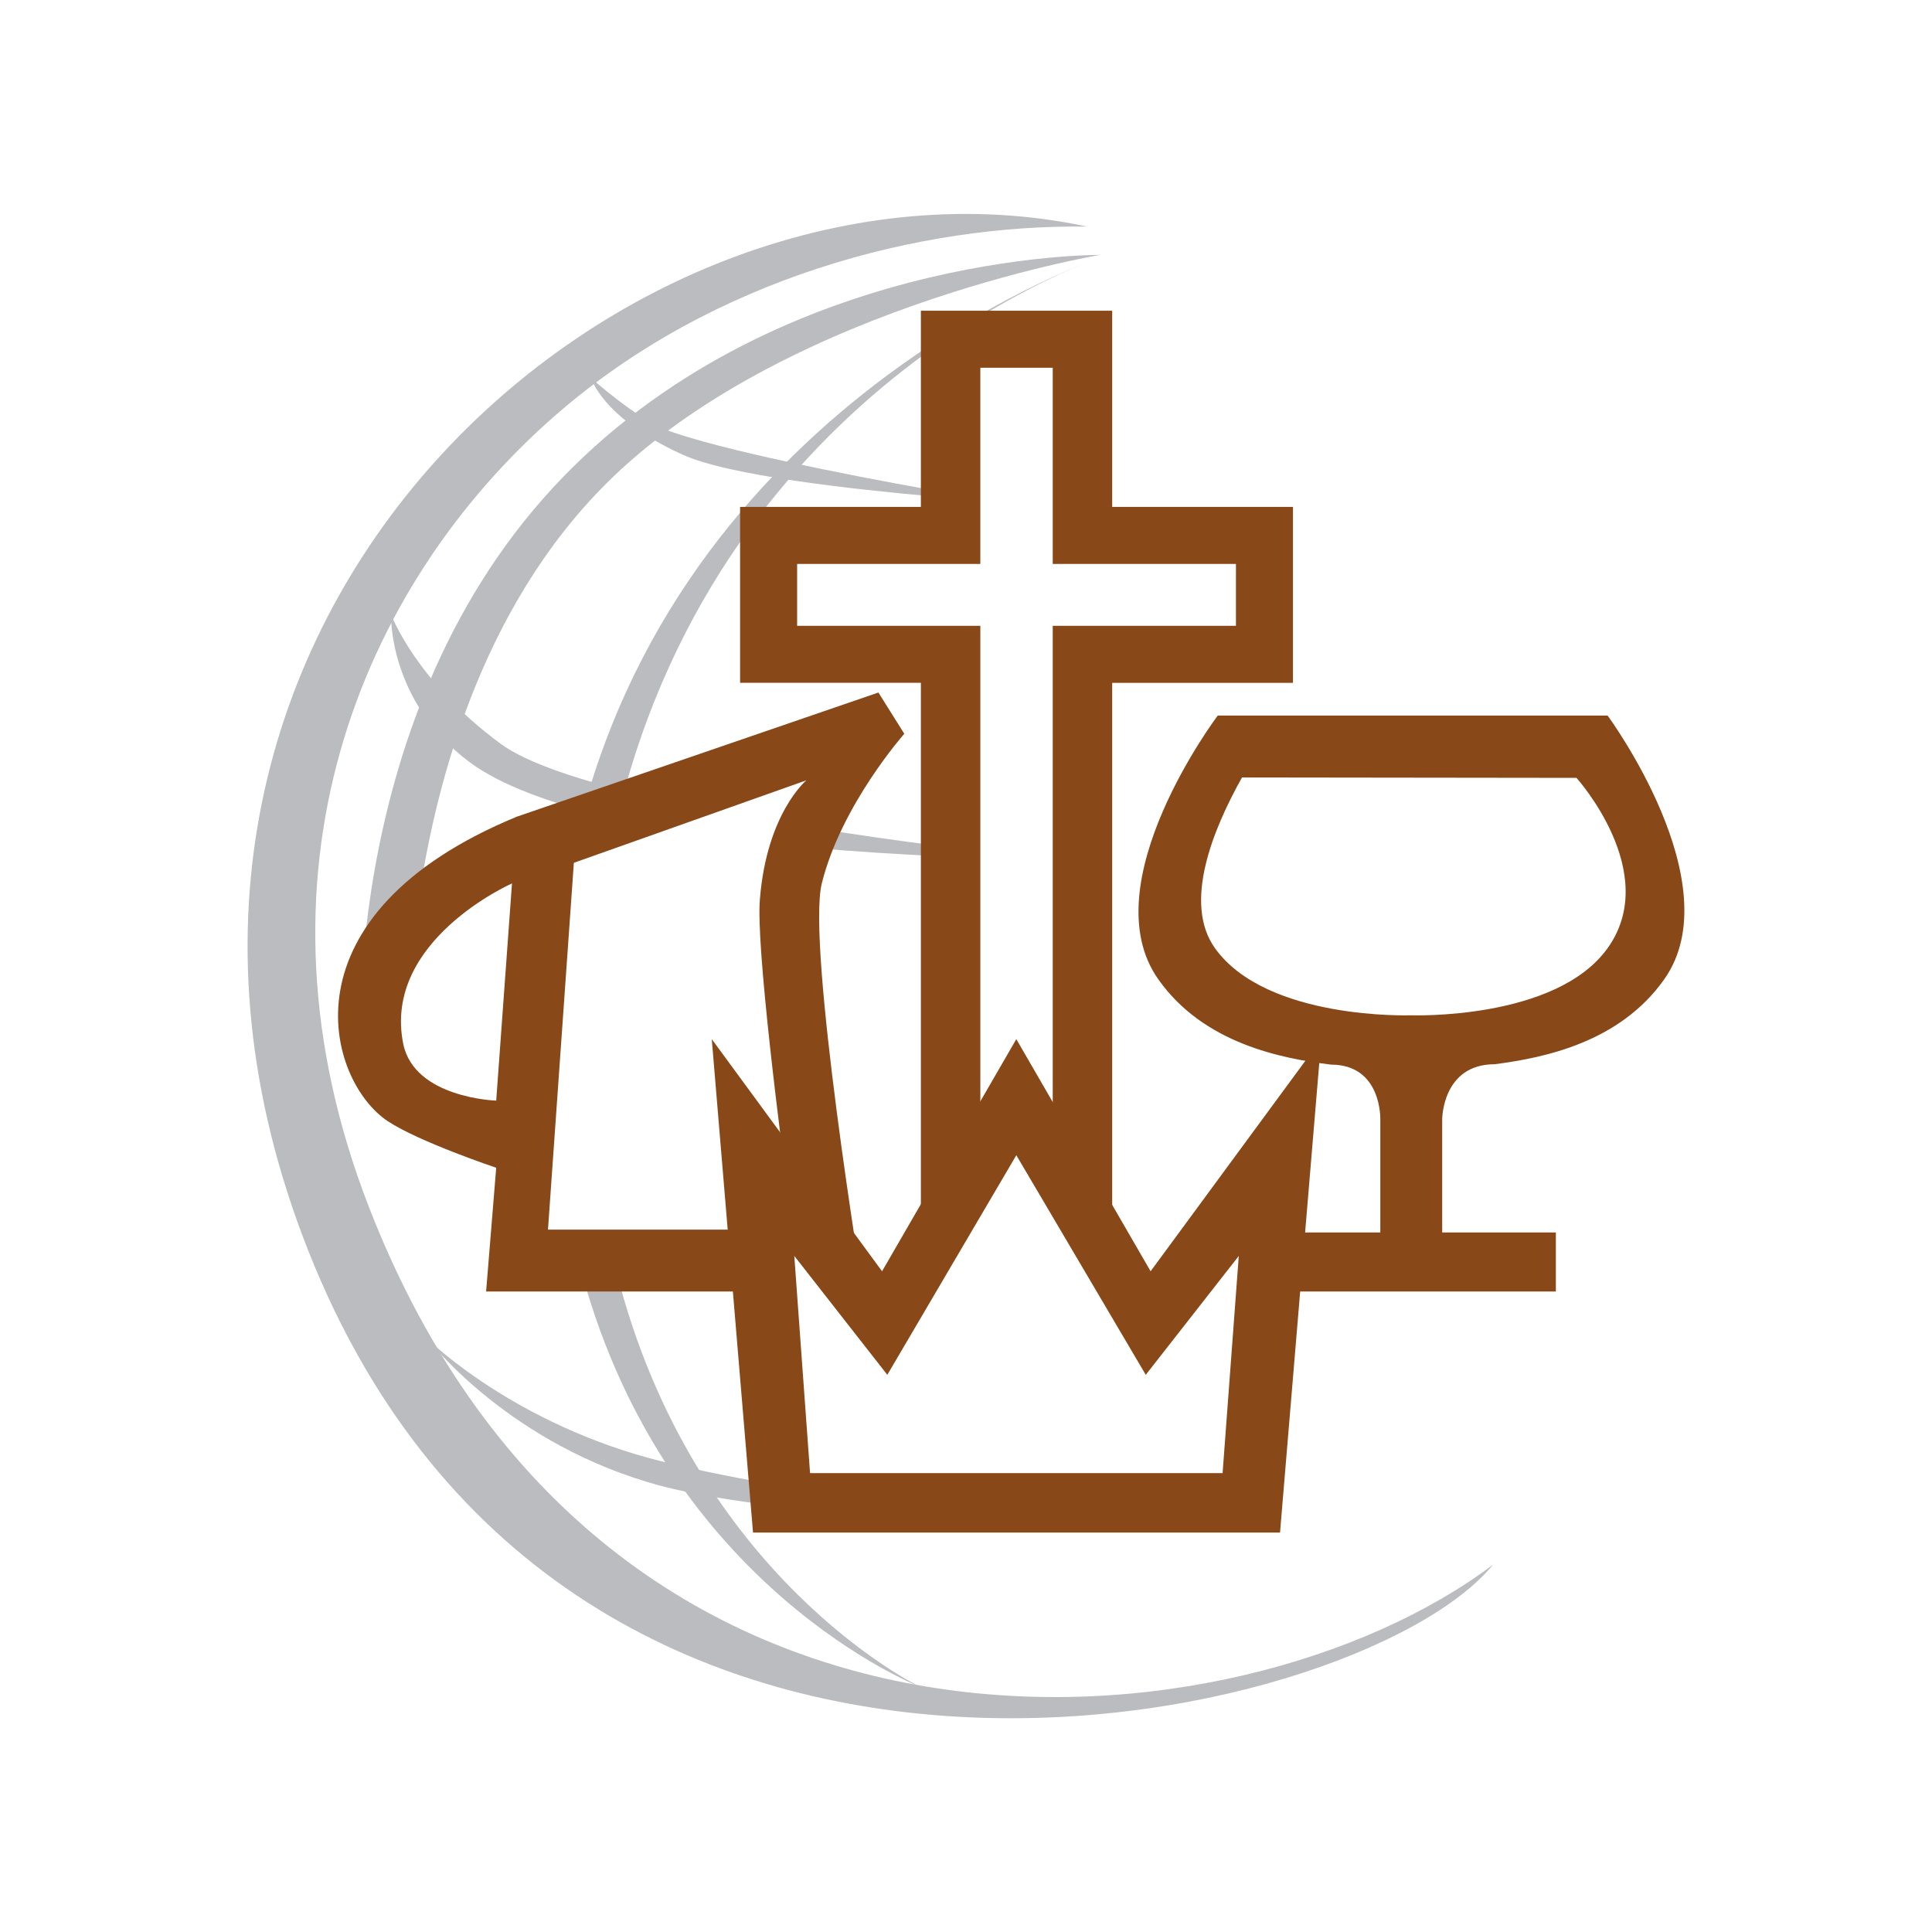
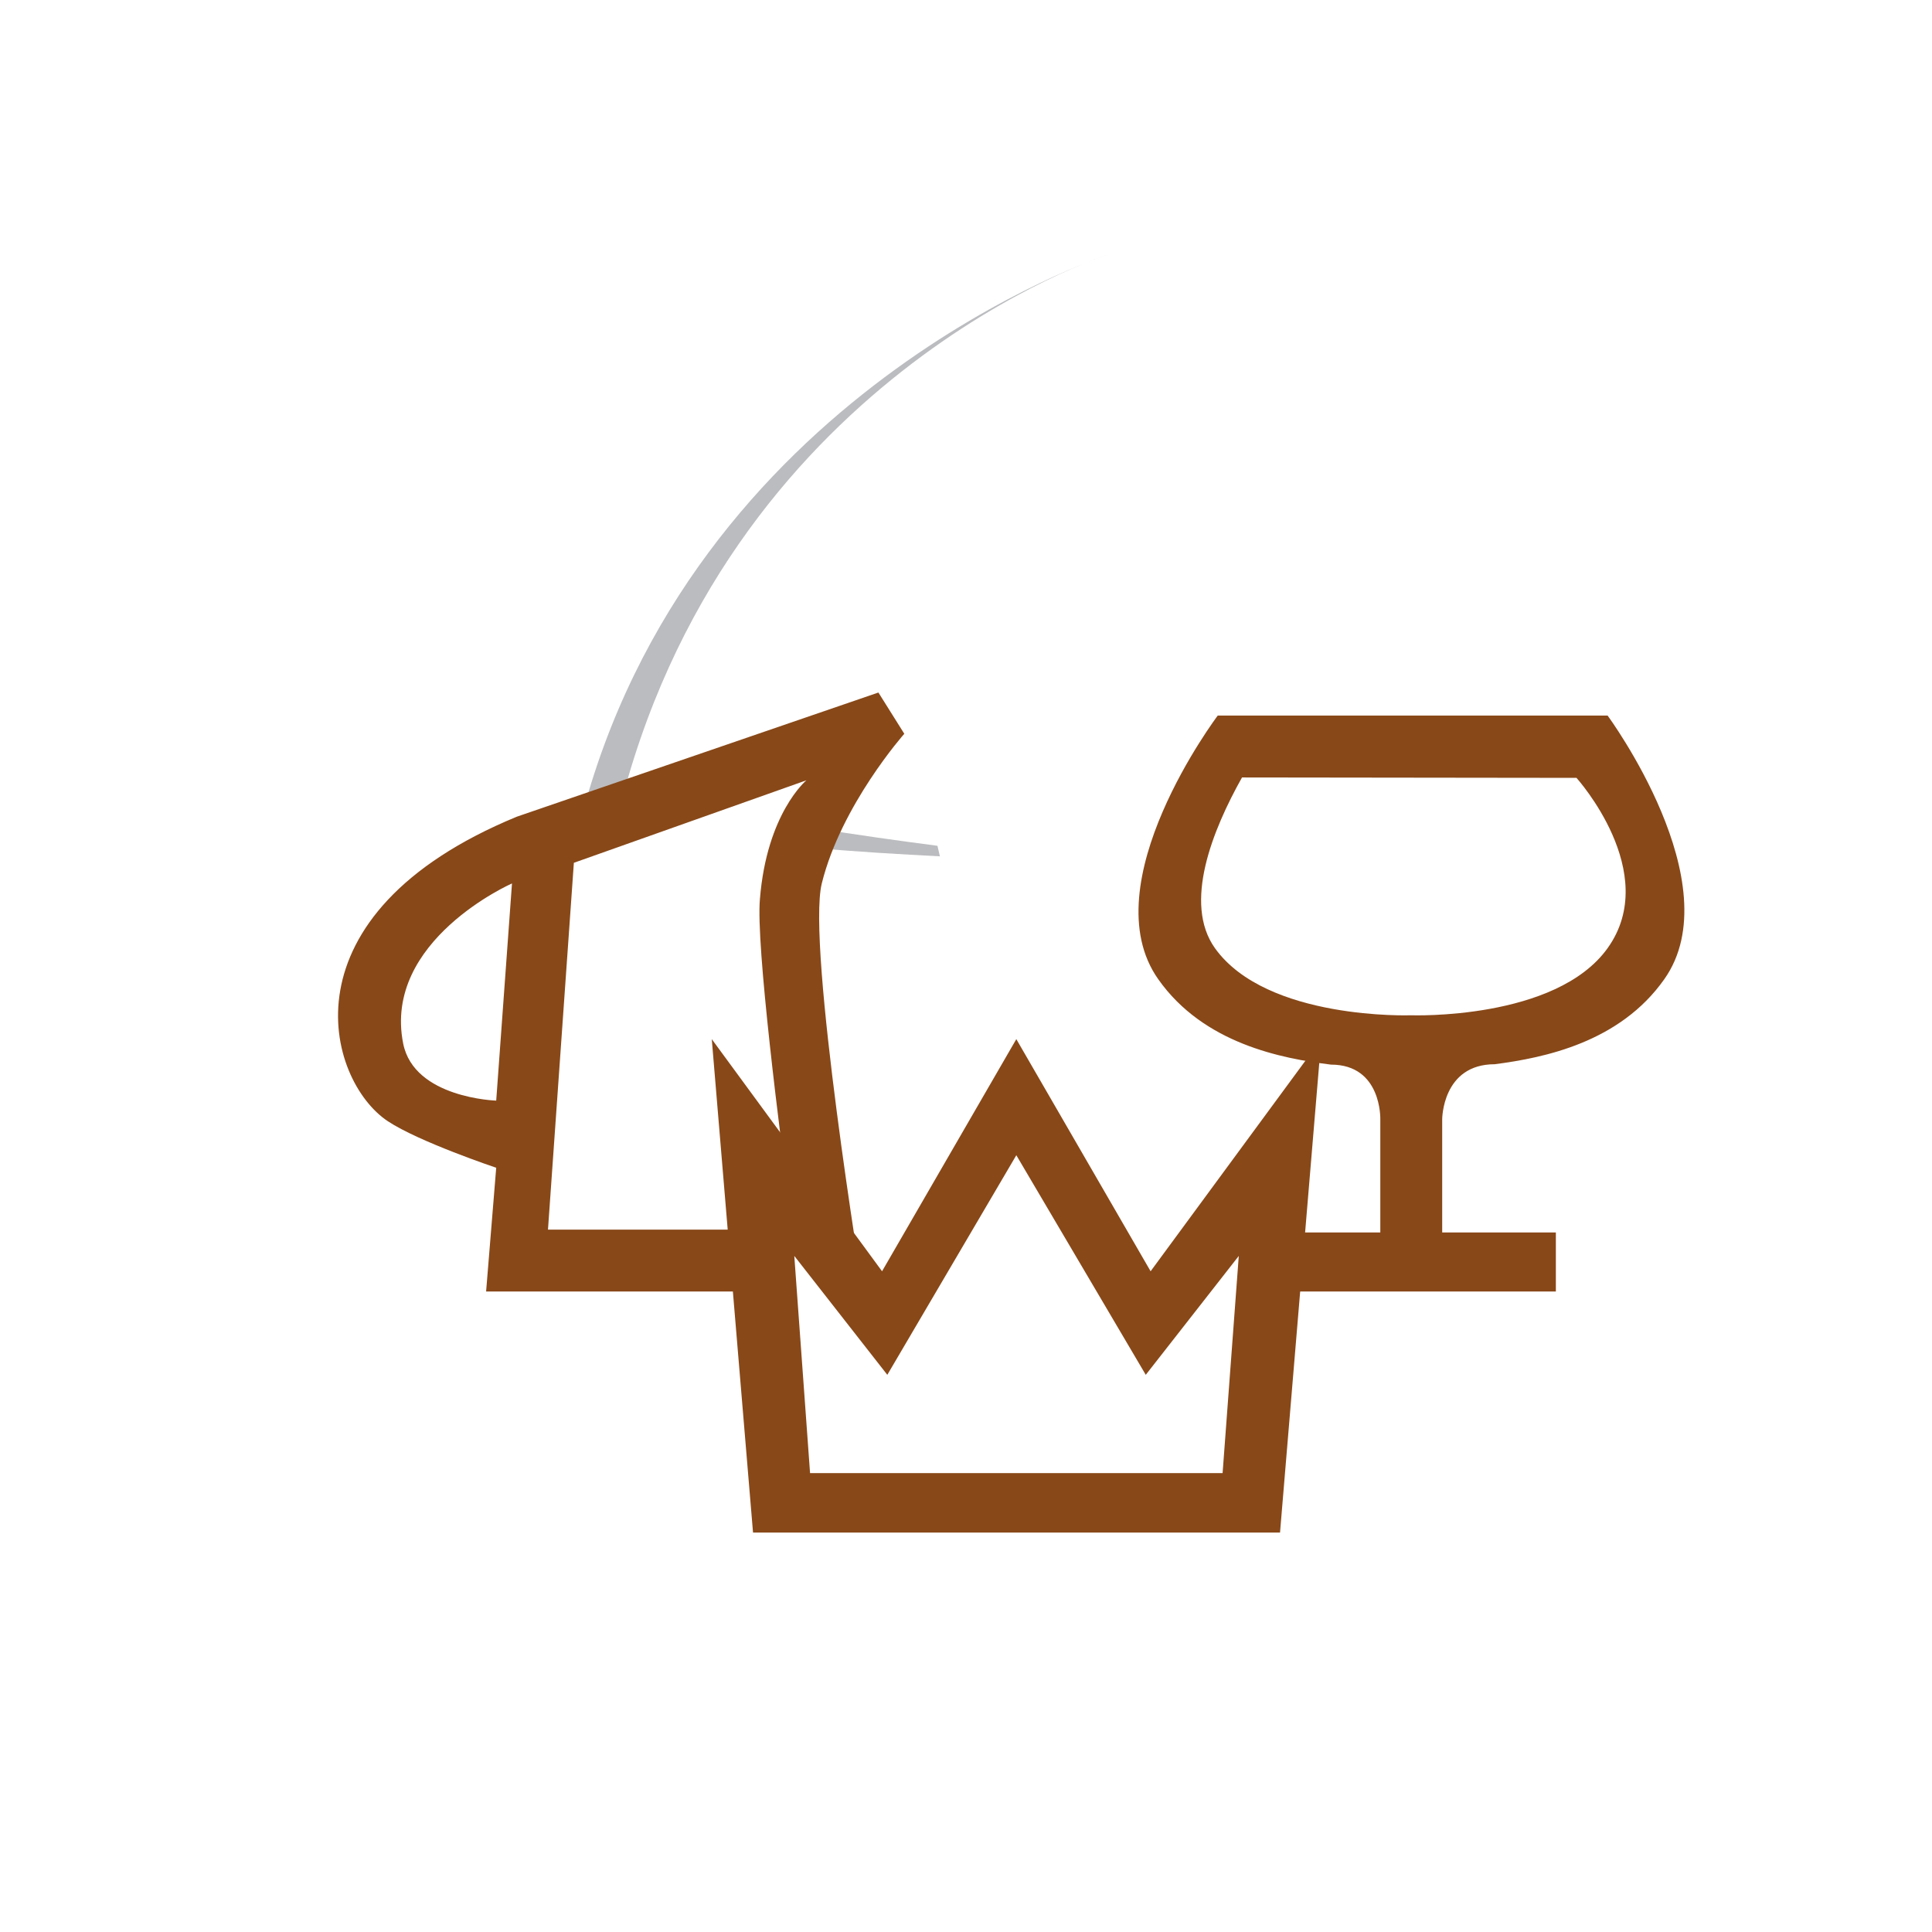
<svg xmlns="http://www.w3.org/2000/svg" width="2500" height="2500" viewBox="0 0 192.756 192.756">
  <g fill-rule="evenodd" clip-rule="evenodd">
    <path fill="#fff" fill-opacity="0" d="M0 0h192.756v192.756H0V0z" />
-     <path d="M108.461 22.609C62.743 12.803 6.856 61.306 30.179 123.285c25.341 67.387 105.276 49.391 118.795 32.807-25.18 19.045-88.451 25.26-112.137-35.59-12.913-33.129-.969-62.021 18.602-79.089 15.777-13.76 36.478-19.046 53.022-18.804z" fill="#bbbcbf" />
-     <path d="M41.397 92.498c1.493-12.146 5.729-30.143 18.037-43.176 17.311-18.36 50.318-23.888 50.318-23.888s-32.846-.324-54.636 23.282c-21.79 23.646-19.126 58.348-19.126 58.348l5.407-14.566zM58.062 127.039c8.595 31.514 33.693 41.238 33.693 41.238s-22.516-10.814-30.264-41.441l-3.429.203z" fill="#bbbcbf" />
    <path d="M61.613 81.522c10.612-43.862 48.824-56.088 48.824-56.088S68.835 39.072 57.86 82.127l3.753-.605zM80.699 84.548c4.722.444 9.241.686 13.074.888l-.242-1.049c-3.712-.484-8.07-1.09-12.549-1.816l-.283 1.977z" fill="#bbbcbf" />
-     <path d="M64.316 79.383c-6.375-1.493-11.743-3.228-14.406-5.205-8.393-6.174-10.895-12.872-10.895-12.872s-.323 8.635 7.828 14.729c3.107 2.299 7.909 4.035 13.477 5.407l3.996-2.059zM93.006 49.523c-7.707-.686-20.378-2.058-24.978-4.196-7.949-3.632-9.038-7.586-9.038-7.586s4.6 4.076 7.505 5.166c5.528 2.018 18.078 4.479 25.946 5.891l.565.725zM42.729 133.656s8.555 8.475 23.283 12.146c14.729 3.672 42.047 6.658 42.047 6.658s-29.659-.93-42.047-4.197c-15.214-4.034-23.283-14.607-23.283-14.607z" fill="#bbbcbf" />
    <path d="M157.287 77.608s8.514 9.442 3.105 16.988c-5.164 7.222-19.609 6.699-19.609 6.699s-14.406.523-19.57-6.699c-3.189-4.479-.242-11.783 2.703-17.029l33.371.041zm-35.793-6.214h38.898s12.389 16.786 5.65 26.309c-4.439 6.295-11.945 7.828-16.908 8.475-5.246 0-5.246 5.488-5.246 5.488v11.296h11.34v5.893h-28.852v-5.893H137.714v-11.296s.162-5.449-4.922-5.449c-4.922-.605-12.711-2.098-17.23-8.514-6.738-9.523 5.932-26.309 5.932-26.309zM54.672 122.68l2.582-36.598 23.202-8.231s-3.954 3.269-4.64 11.863c-.404 4.479 1.937 23.121 3.269 32.966H54.672zm-3.591-34.54l-1.574 21.669s-8.191-.242-9.281-5.689c-2.057-10.291 10.855-15.98 10.855-15.98zm32.725 40.715l-4.6-5.086-2.3 5.086H48.499l1.008-12.348s-7.707-2.584-10.814-4.643c-6.134-4.074-10.814-20.619 12.872-30.383l36.074-12.388 2.583 4.116s-6.295 7.102-8.232 14.93c-1.534 6.214 4.116 40.716 4.116 40.716h-2.3z" fill="#884818" />
-     <path d="M97.809 115.014V62.436h-18.28v-6.174h18.279v-19.57h7.223v19.57h18.279v6.174h-18.279v52.578h-7.222zm13.154-84.012v19.571H129v17.553h-18.037v57.177l-9.482-12.832-9.604 12.832V68.125H73.839V50.573h18.037V31.002h19.087z" fill="#884818" />
    <path d="M121.979 146.973H80.82l-1.573-21.67 9.28 11.863 12.872-21.91 12.914 21.91 9.281-11.863-1.615 21.67zm-46.849 5.931l-4.116-49.229 16.988 23.16 13.396-23.16 13.398 23.16 17.027-23.16-4.115 49.229H75.13z" fill="#884818" />
  </g>
</svg>